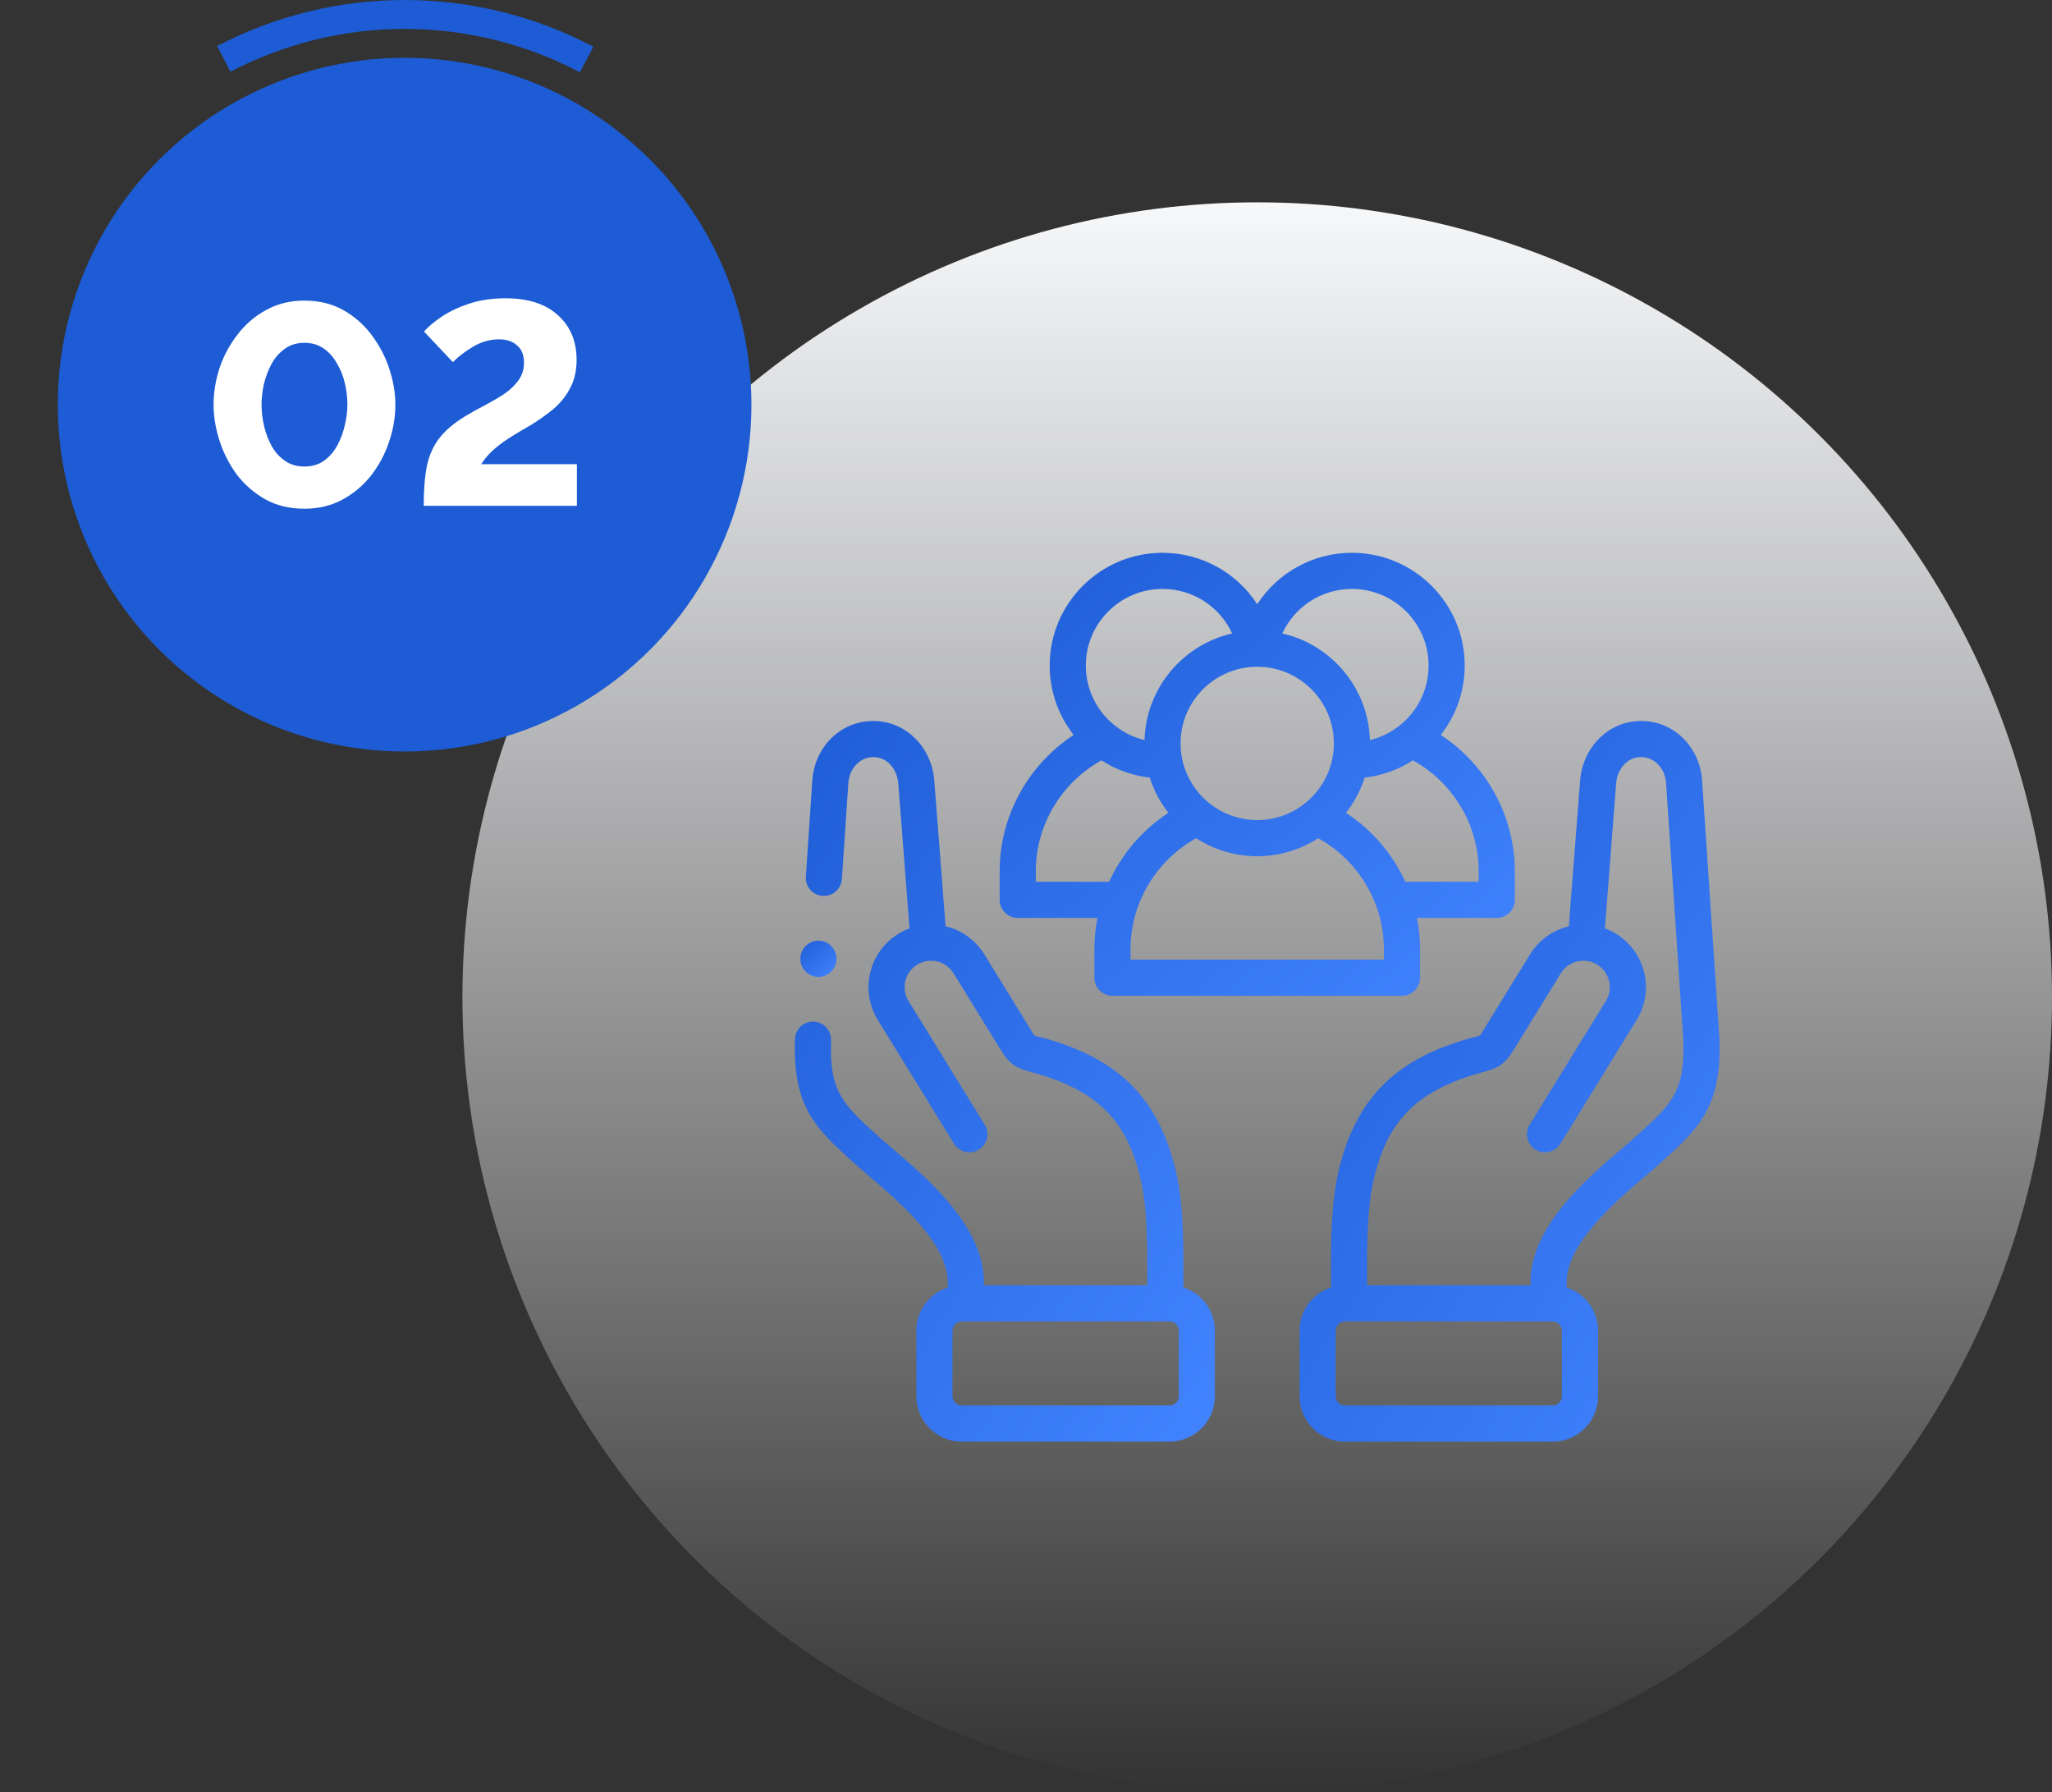
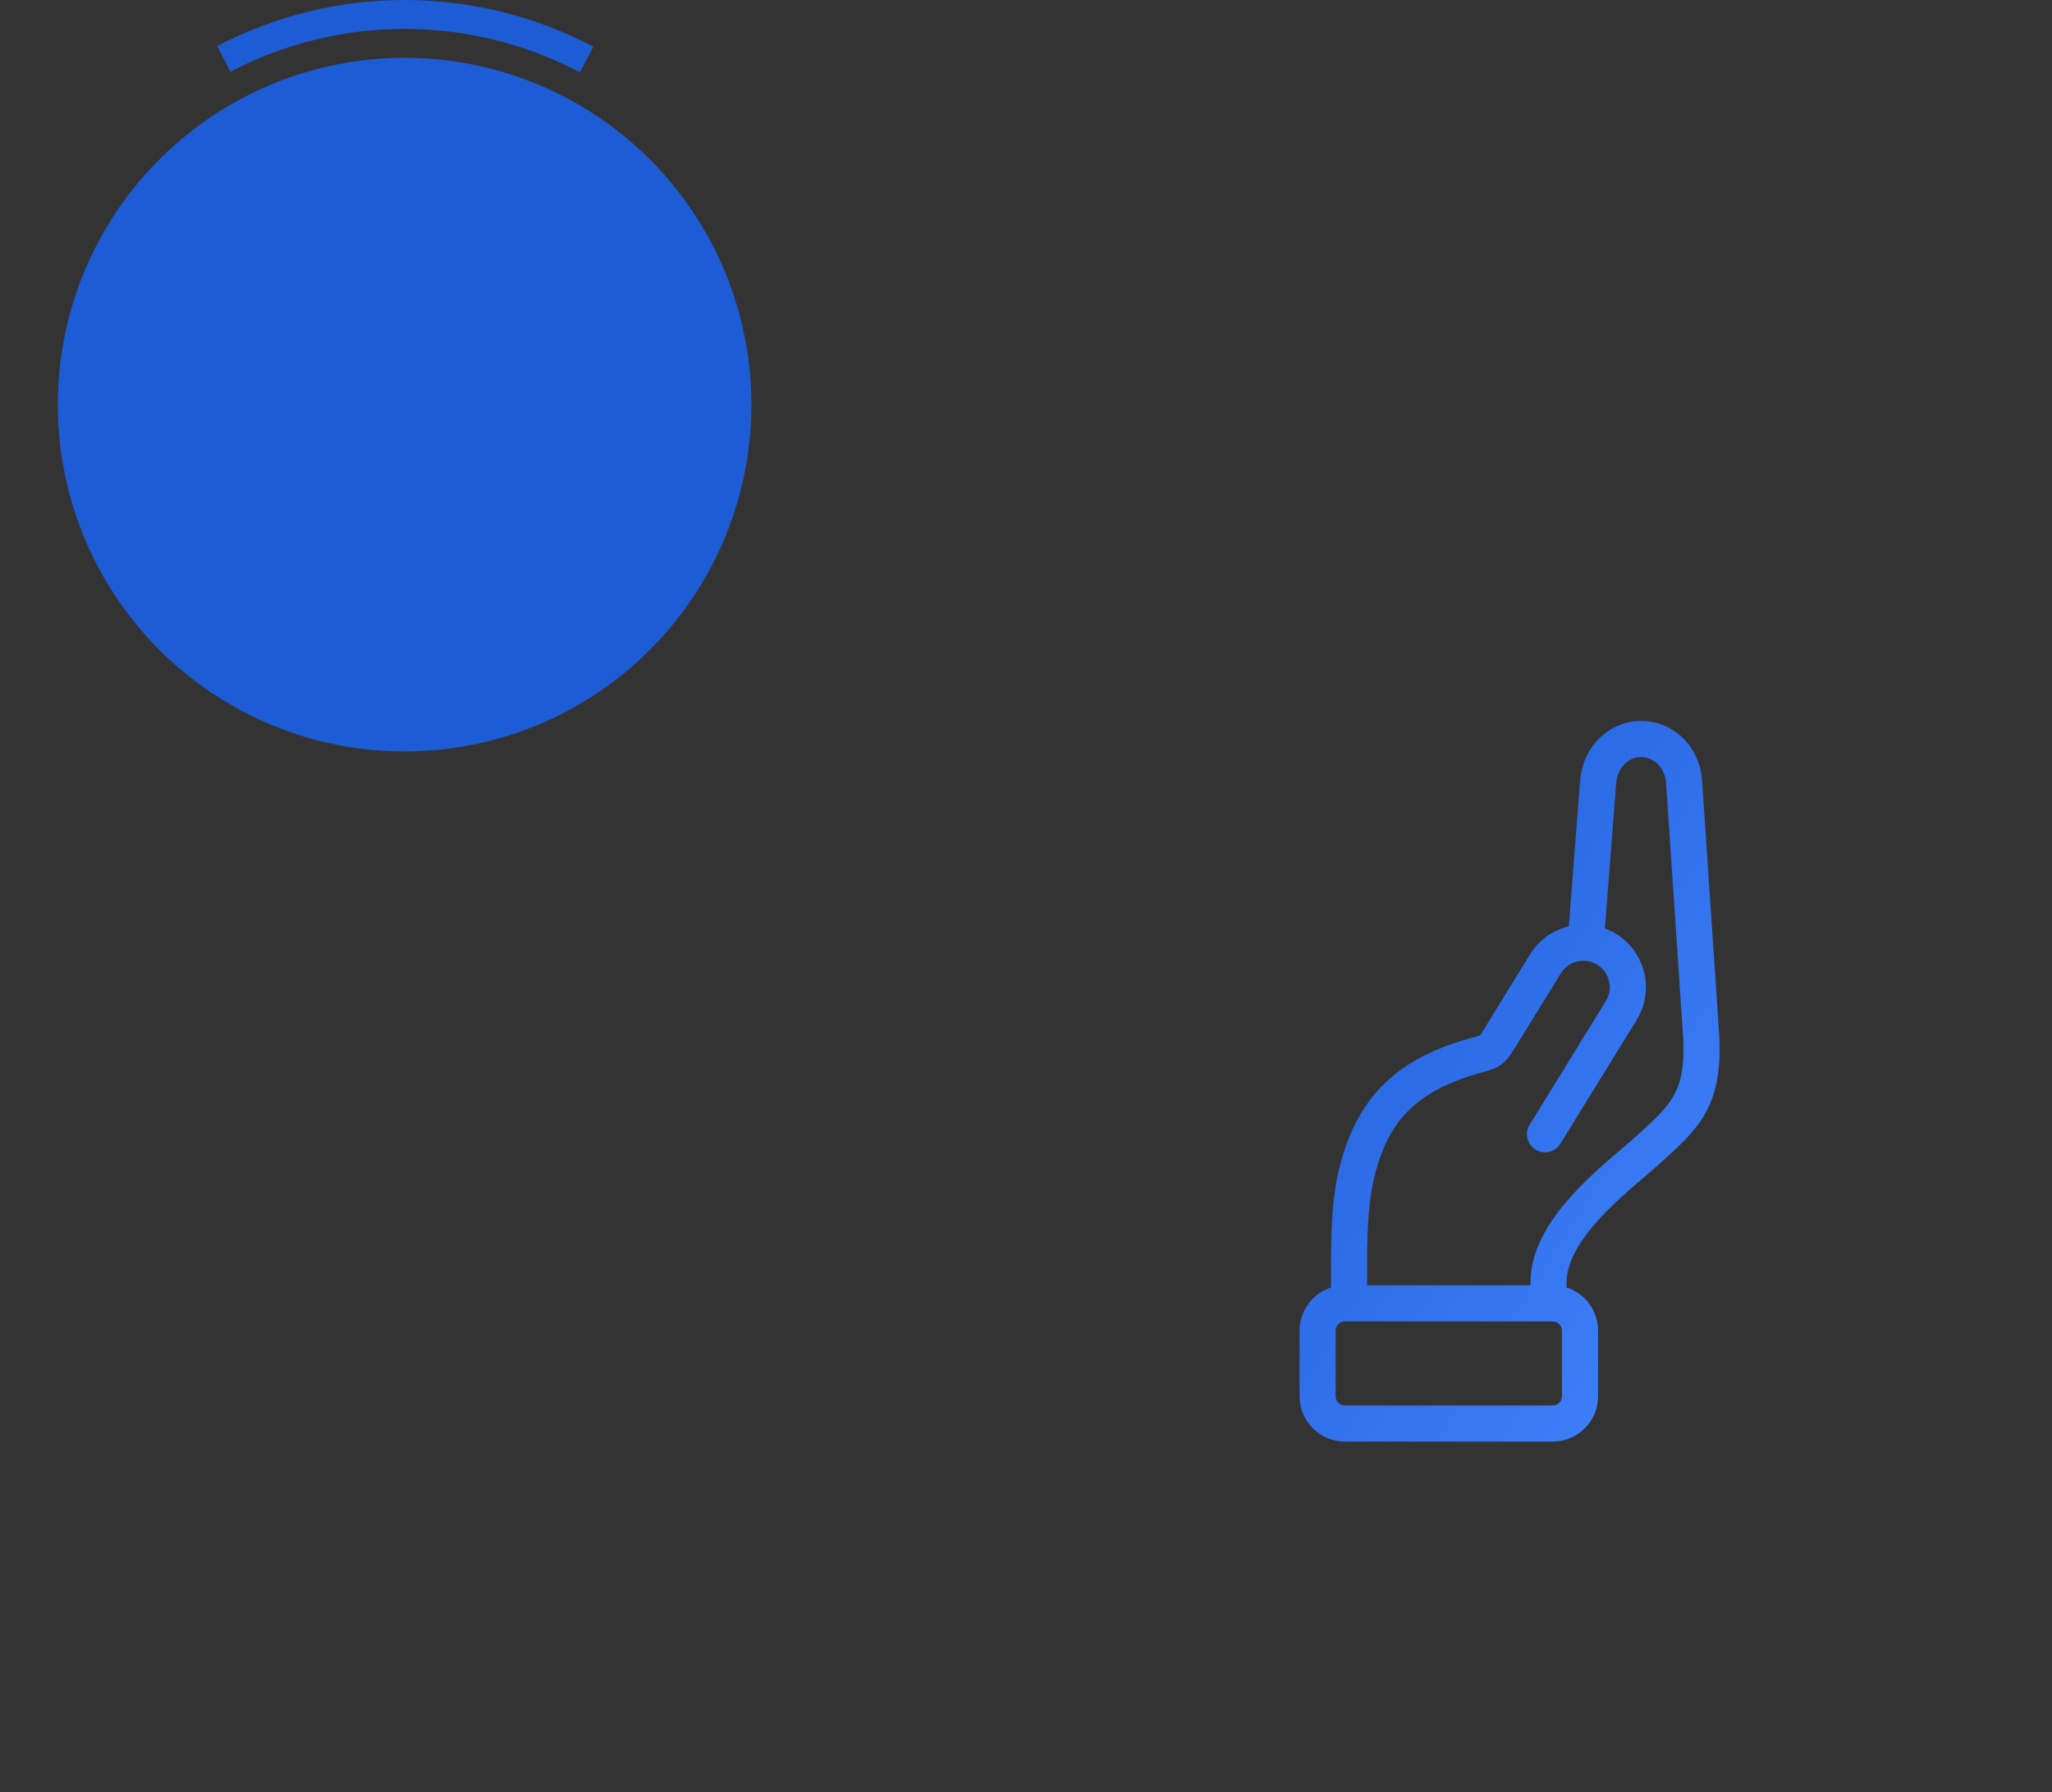
<svg xmlns="http://www.w3.org/2000/svg" width="142" height="124" viewBox="0 0 142 124" fill="none">
  <rect x="0" y="0" width="142" height="124" fill="#333333" stroke="none" />
-   <circle cx="87" cy="69" r="55" fill="url(#paint0_linear)" />
-   <path d="M81.893 89.085V86.584C81.893 86.574 81.893 86.564 81.893 86.555C81.847 84.62 81.8 82.618 81.245 80.534C79.979 75.794 77.234 73.177 72.069 71.782C71.927 71.744 71.743 71.726 71.615 71.652C71.508 71.591 71.433 71.421 71.371 71.32L68.117 66.037C67.514 65.054 66.562 64.365 65.435 64.095L64.654 54.018C64.471 51.667 62.66 49.891 60.441 49.886C60.438 49.886 60.435 49.886 60.432 49.886C58.184 49.886 56.37 51.662 56.212 54.021L55.766 60.659C55.719 61.348 56.24 61.944 56.929 61.99C57.617 62.035 58.214 61.516 58.26 60.827L58.706 54.188C58.776 53.16 59.517 52.386 60.433 52.386H60.436C61.476 52.388 62.091 53.307 62.162 54.212L62.939 64.238C62.67 64.337 62.41 64.463 62.161 64.617C60.13 65.869 59.493 68.54 60.742 70.573L66.019 79.138C66.381 79.726 67.151 79.909 67.738 79.547C68.326 79.185 68.509 78.415 68.147 77.827L62.872 69.263C62.344 68.404 62.614 67.274 63.473 66.745C63.883 66.492 64.385 66.415 64.853 66.526C65.33 66.64 65.732 66.93 65.987 67.346L69.242 72.629C69.894 73.692 70.381 73.916 71.335 74.173L71.417 74.195C76.379 75.535 77.969 77.956 78.83 81.178C79.307 82.969 79.351 84.814 79.393 86.599V88.933H68.088V88.745C68.088 84.881 64.277 81.624 61.755 79.468C61.377 79.145 61.02 78.841 60.733 78.581L60.685 78.537C58.348 76.417 57.381 75.54 57.511 71.986C57.536 71.296 56.997 70.716 56.307 70.691C55.617 70.663 55.037 71.205 55.012 71.894C54.84 76.61 56.497 78.113 59.005 80.389L59.054 80.433C59.369 80.718 59.739 81.034 60.13 81.369C62.304 83.226 65.588 86.034 65.588 88.745V89.085C64.327 89.492 63.413 90.677 63.413 92.071V96.612C63.413 98.343 64.821 99.75 66.551 99.75H80.93C82.661 99.75 84.069 98.343 84.069 96.612V92.071C84.069 90.677 83.154 89.492 81.893 89.085ZM81.569 96.612C81.569 96.964 81.282 97.25 80.93 97.25H66.551C66.205 97.25 65.913 96.958 65.913 96.612V92.071C65.913 91.725 66.205 91.433 66.551 91.433H80.93C81.276 91.433 81.569 91.725 81.569 92.071V96.612Z" fill="url(#paint1_linear)" />
  <path d="M118.987 71.894C118.987 71.882 118.986 71.869 118.985 71.856L117.788 54.021C117.629 51.662 115.815 49.886 113.567 49.886C113.564 49.886 113.561 49.886 113.558 49.886C111.34 49.891 109.529 51.667 109.345 54.019L108.564 64.095C107.438 64.365 106.486 65.054 105.884 66.035L102.627 71.322C102.565 71.422 102.491 71.591 102.384 71.652C102.256 71.725 102.074 71.744 101.932 71.782C96.765 73.176 94.02 75.794 92.754 80.534C92.199 82.618 92.152 84.62 92.107 86.555C92.106 86.565 92.106 86.574 92.106 86.584V89.085C90.845 89.492 89.931 90.677 89.931 92.071V96.612C89.931 98.343 91.339 99.751 93.069 99.751H107.448C109.179 99.751 110.587 98.343 110.587 96.612V92.071C110.587 90.677 109.672 89.492 108.411 89.085V88.745C108.411 86.034 111.696 83.226 113.869 81.369C114.261 81.034 114.631 80.718 114.946 80.432L114.994 80.389C117.503 78.113 119.16 76.61 118.987 71.894ZM108.087 96.612C108.087 96.958 107.794 97.25 107.448 97.25H93.069C92.723 97.25 92.431 96.958 92.431 96.612V92.071C92.431 91.725 92.723 91.433 93.069 91.433H107.448C107.794 91.433 108.087 91.725 108.087 92.071V96.612ZM113.315 78.537L113.267 78.58C112.979 78.841 112.623 79.145 112.245 79.468C109.723 81.624 105.911 84.881 105.911 88.745V88.933H94.606V86.599C94.648 84.814 94.693 82.969 95.17 81.178C96.031 77.956 97.621 75.535 102.584 74.195L102.665 74.173C103.619 73.916 104.105 73.692 104.756 72.631L108.014 67.344C108.268 66.93 108.67 66.64 109.146 66.526C109.32 66.485 109.495 66.47 109.667 66.478C109.674 66.478 109.681 66.478 109.687 66.479C109.982 66.496 110.27 66.587 110.528 66.746C110.943 67.001 111.234 67.405 111.348 67.883C111.461 68.359 111.383 68.849 111.129 69.262L105.852 77.827C105.49 78.415 105.673 79.185 106.261 79.547C106.849 79.909 107.619 79.726 107.981 79.138L113.257 70.574C113.862 69.592 114.048 68.431 113.78 67.305C113.512 66.176 112.822 65.222 111.839 64.617C111.59 64.463 111.33 64.337 111.061 64.238L111.838 54.213C111.908 53.307 112.524 52.389 113.563 52.386H113.567C114.482 52.386 115.224 53.16 115.293 54.188L116.49 72.004C116.616 75.543 115.648 76.421 113.315 78.537Z" fill="url(#paint2_linear)" />
-   <path d="M70.428 63.513H75.946C75.807 64.217 75.733 64.94 75.733 65.674V67.65C75.733 68.341 76.293 68.901 76.983 68.901H97.017C97.707 68.901 98.267 68.341 98.267 67.65V65.674C98.267 64.94 98.193 64.217 98.054 63.513H103.576C104.266 63.513 104.826 62.953 104.826 62.263V60.286C104.826 56.461 102.86 52.92 99.701 50.855C100.739 49.53 101.36 47.863 101.36 46.053C101.36 41.75 97.859 38.25 93.555 38.25C90.837 38.25 88.404 39.644 87.001 41.809C85.599 39.644 83.165 38.25 80.445 38.25C76.141 38.25 72.639 41.75 72.639 46.053C72.639 47.863 73.261 49.53 74.299 50.855C71.142 52.92 69.178 56.46 69.178 60.286V62.263C69.178 62.953 69.737 63.513 70.428 63.513ZM95.767 66.4H78.233V65.674C78.233 62.479 79.997 59.538 82.78 57.999C83.997 58.785 85.446 59.244 87 59.244C88.554 59.244 90.002 58.786 91.22 57.999C94.003 59.538 95.767 62.479 95.767 65.674V66.4H95.767ZM102.326 60.286V61.013H97.248C96.367 59.088 94.951 57.424 93.145 56.242C93.71 55.52 94.153 54.698 94.437 53.805C95.657 53.667 96.792 53.247 97.776 52.612C100.561 54.151 102.326 57.092 102.326 60.286ZM93.555 40.75C96.48 40.75 98.86 43.129 98.86 46.053C98.86 48.549 97.126 50.646 94.799 51.208C94.694 47.603 92.134 44.606 88.736 43.831C89.585 41.988 91.443 40.75 93.555 40.75ZM87 46.134C89.925 46.134 92.305 48.513 92.305 51.437C92.305 54.363 89.925 56.744 87 56.744C84.075 56.744 81.695 54.363 81.695 51.437C81.695 48.513 84.075 46.134 87 46.134ZM80.445 40.75C82.559 40.75 84.418 41.988 85.265 43.831C81.866 44.605 79.306 47.603 79.201 51.208C76.874 50.646 75.14 48.549 75.14 46.053C75.139 43.129 77.519 40.75 80.445 40.75ZM71.678 60.286C71.678 57.091 73.441 54.151 76.224 52.612C77.208 53.247 78.343 53.667 79.563 53.805C79.848 54.698 80.29 55.52 80.855 56.242C79.049 57.424 77.633 59.088 76.752 61.013H71.678V60.286Z" fill="url(#paint3_linear)" />
-   <path d="M56.637 67.593C57.327 67.593 57.887 67.03 57.887 66.34C57.887 65.649 57.327 65.09 56.637 65.09C55.946 65.09 55.387 65.649 55.387 66.34V66.347C55.387 67.037 55.946 67.593 56.637 67.593Z" fill="url(#paint4_linear)" />
  <path d="M40.596 4.118C36.728 2.078 32.422 1.008 28.048 1C23.674 0.992 19.364 2.047 15.489 4.074" stroke="#1D5CD4" stroke-width="2" />
  <circle cx="28" cy="28" r="24" fill="#1D5CD4" />
-   <path d="M21.06 35.2C20.033 35.2 19.127 34.98 18.34 34.54C17.553 34.087 16.893 33.507 16.36 32.8C15.84 32.08 15.447 31.3 15.18 30.46C14.913 29.62 14.78 28.8 14.78 28C14.78 27.147 14.92 26.293 15.2 25.44C15.493 24.587 15.913 23.813 16.46 23.12C17.007 22.413 17.667 21.853 18.44 21.44C19.213 21.013 20.087 20.8 21.06 20.8C22.1 20.8 23.013 21.027 23.8 21.48C24.587 21.933 25.24 22.52 25.76 23.24C26.293 23.96 26.693 24.74 26.96 25.58C27.227 26.42 27.36 27.227 27.36 28C27.36 28.867 27.213 29.727 26.92 30.58C26.64 31.42 26.227 32.193 25.68 32.9C25.133 33.593 24.467 34.153 23.68 34.58C22.907 34.993 22.033 35.2 21.06 35.2ZM18.1 28C18.1 28.493 18.16 28.993 18.28 29.5C18.4 30.007 18.58 30.473 18.82 30.9C19.06 31.313 19.367 31.647 19.74 31.9C20.113 32.153 20.553 32.28 21.06 32.28C21.593 32.28 22.047 32.147 22.42 31.88C22.807 31.6 23.113 31.247 23.34 30.82C23.58 30.38 23.753 29.913 23.86 29.42C23.98 28.927 24.04 28.453 24.04 28C24.04 27.507 23.98 27.007 23.86 26.5C23.74 25.993 23.553 25.533 23.3 25.12C23.06 24.693 22.753 24.353 22.38 24.1C22.007 23.847 21.567 23.72 21.06 23.72C20.54 23.72 20.087 23.86 19.7 24.14C19.327 24.407 19.02 24.76 18.78 25.2C18.553 25.627 18.38 26.087 18.26 26.58C18.153 27.073 18.1 27.547 18.1 28ZM29.321 35C29.321 33.907 29.394 32.987 29.541 32.24C29.701 31.493 29.987 30.853 30.401 30.32C30.814 29.787 31.401 29.287 32.161 28.82C32.601 28.553 33.054 28.3 33.521 28.06C34.001 27.807 34.447 27.547 34.861 27.28C35.274 27 35.607 26.687 35.861 26.34C36.127 25.98 36.261 25.567 36.261 25.1C36.261 24.567 36.101 24.167 35.781 23.9C35.474 23.62 35.061 23.48 34.541 23.48C33.901 23.48 33.294 23.653 32.721 24C32.161 24.333 31.701 24.687 31.341 25.06L29.341 22.94C29.634 22.607 30.047 22.26 30.581 21.9C31.127 21.54 31.767 21.24 32.501 21C33.247 20.76 34.074 20.64 34.981 20.64C36.554 20.64 37.767 21.033 38.621 21.82C39.474 22.593 39.901 23.62 39.901 24.9C39.901 25.647 39.754 26.293 39.461 26.84C39.181 27.387 38.801 27.867 38.321 28.28C37.841 28.68 37.307 29.06 36.721 29.42C35.921 29.873 35.301 30.253 34.861 30.56C34.434 30.867 34.107 31.14 33.881 31.38C33.654 31.62 33.461 31.867 33.301 32.12H39.921V35H29.321Z" fill="white" />
  <defs>
    <linearGradient id="paint0_linear" x1="87" y1="14" x2="87" y2="124" gradientUnits="userSpaceOnUse">
      <stop stop-color="#F7F8FA" />
      <stop offset="1" stop-color="#F7F8FA" stop-opacity="0" />
    </linearGradient>
    <linearGradient id="paint1_linear" x1="53.863" y1="48.328" x2="98.59" y2="76.033" gradientUnits="userSpaceOnUse">
      <stop stop-color="#1D5CD4" />
      <stop offset="1" stop-color="#4283FF" />
    </linearGradient>
    <linearGradient id="paint2_linear" x1="88.794" y1="48.328" x2="133.521" y2="76.034" gradientUnits="userSpaceOnUse">
      <stop stop-color="#1D5CD4" />
      <stop offset="1" stop-color="#4283FF" />
    </linearGradient>
    <linearGradient id="paint3_linear" x1="67.784" y1="37.292" x2="97.815" y2="74.405" gradientUnits="userSpaceOnUse">
      <stop stop-color="#1D5CD4" />
      <stop offset="1" stop-color="#4283FF" />
    </linearGradient>
    <linearGradient id="paint4_linear" x1="55.289" y1="65.011" x2="57.793" y2="67.668" gradientUnits="userSpaceOnUse">
      <stop stop-color="#1D5CD4" />
      <stop offset="1" stop-color="#4283FF" />
    </linearGradient>
  </defs>
</svg>